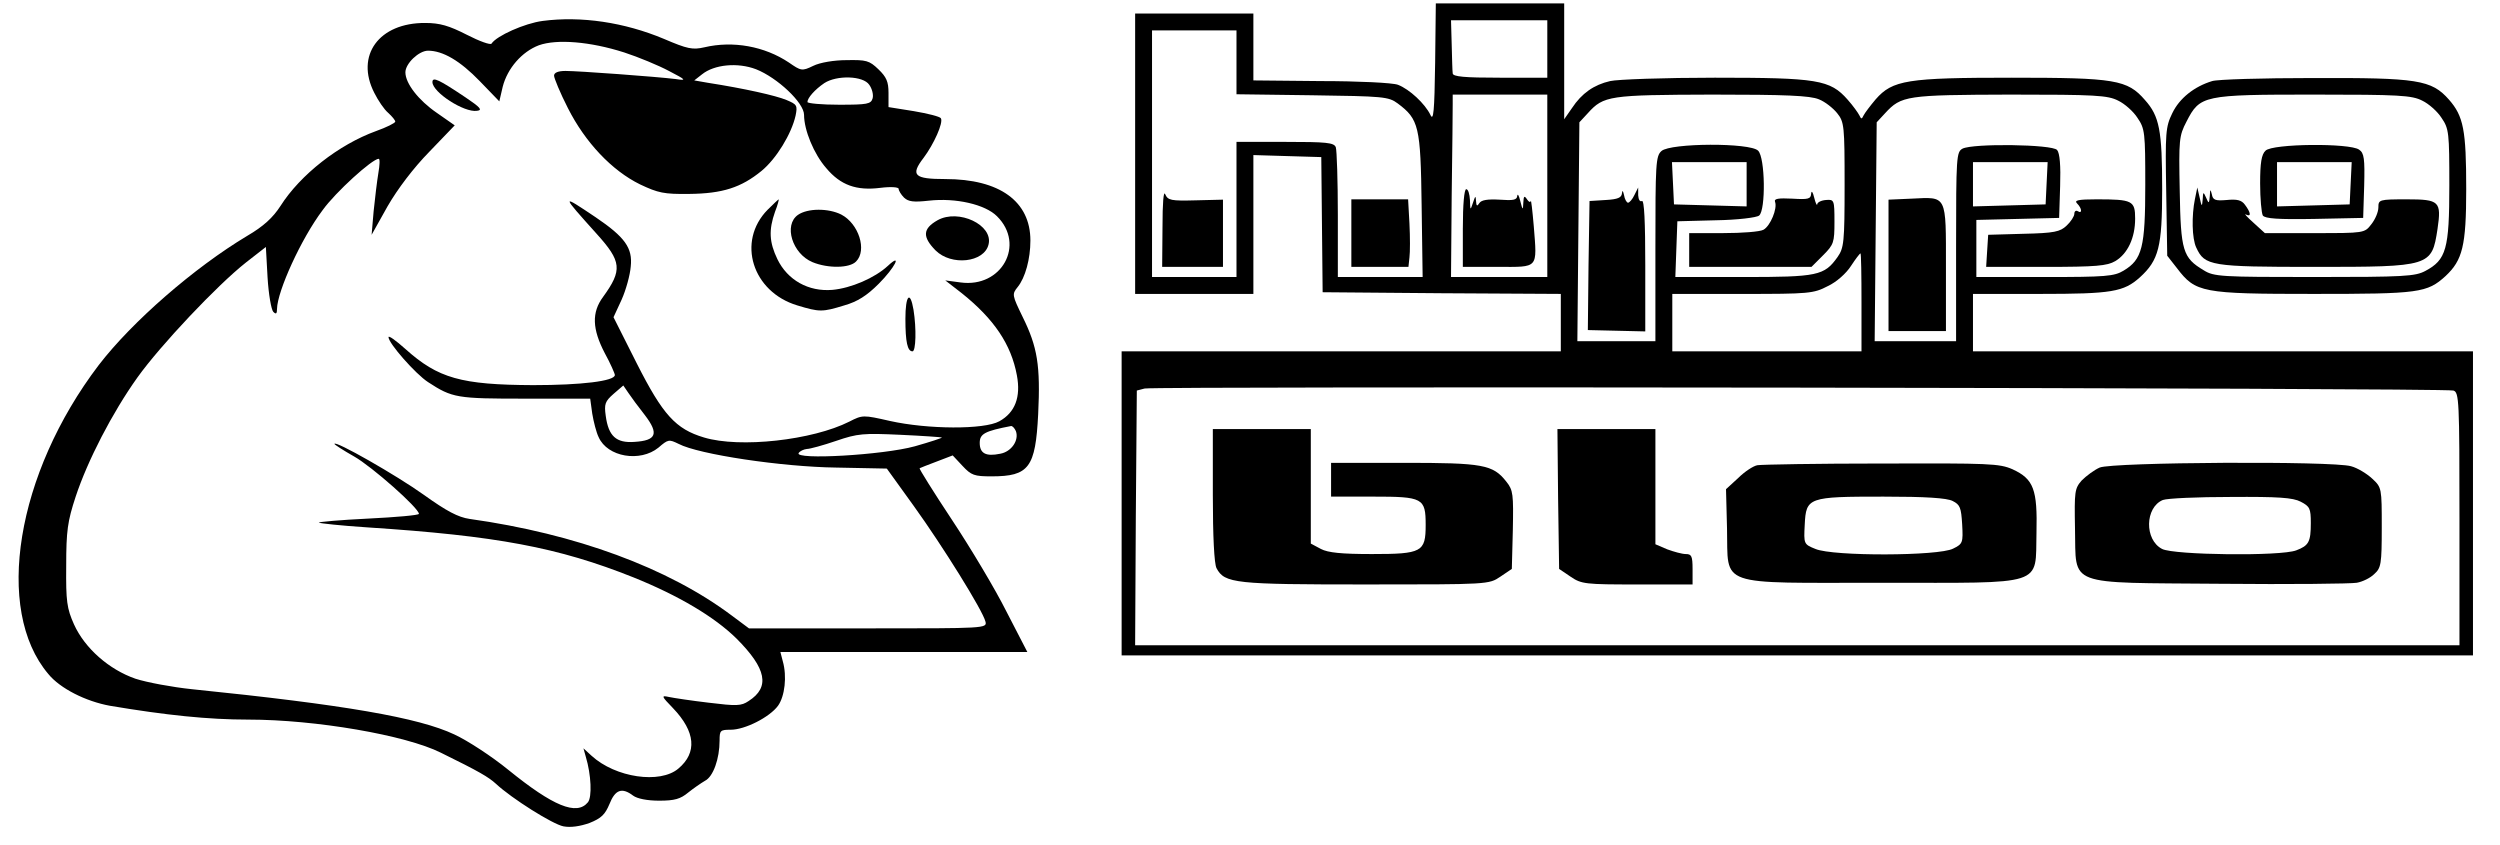
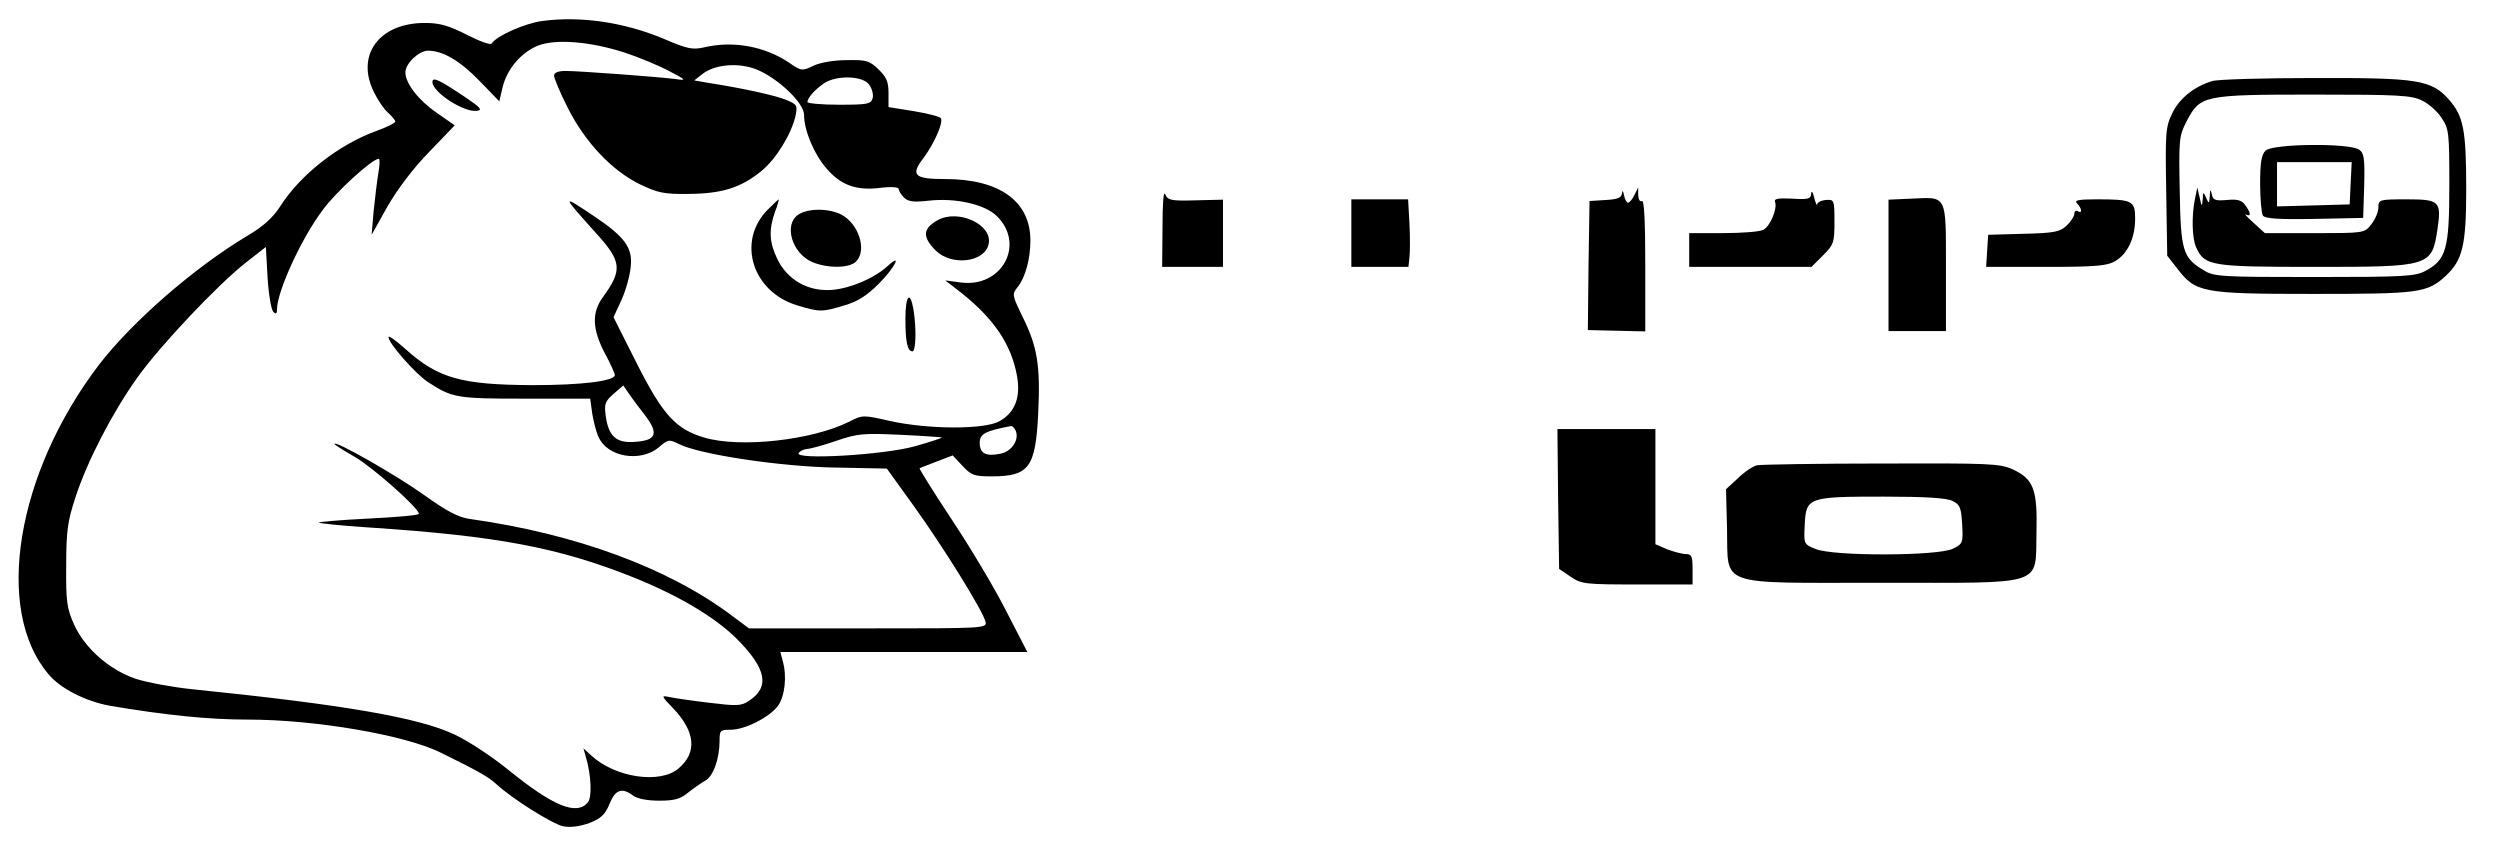
<svg xmlns="http://www.w3.org/2000/svg" version="1.0" width="740pt" height="250pt" viewBox="0 0 740 250" preserveAspectRatio="xMidYMid meet">
  <g transform="translate(0,250) scale(0.1,-0.1)" fill="#000000" stroke="none">
-     <path d="M4248 2313 c-2 -144 -5 -173 -14 -153 -16 33 -62 76 -96 89 -15 6 -118 11 -228 11 l-200 2 0 99 0 99 -175 0 -175 0 0 -415 0 -415 175 0 175 0 0 205 0 206 100 -3 101 -3 2 -200 2 -200 353 -3 352 -2 0 -85 0 -85 -650 0 -650 0 0 -450 0 -450 2000 0 2000 0 0 450 0 450 -740 0 -740 0 0 85 0 85 199 0 c212 0 247 6 295 49 56 51 66 90 66 261 0 174 -8 216 -51 264 -52 60 -88 66 -394 66 -310 0 -353 -7 -403 -64 -16 -19 -32 -40 -36 -48 -5 -11 -7 -11 -12 0 -4 8 -19 29 -35 47 -52 59 -89 65 -393 65 -149 0 -289 -5 -310 -10 -48 -11 -84 -36 -113 -80 l-23 -33 0 172 0 171 -190 0 -190 0 -2 -177z m332 42 l0 -85 -140 0 c-105 0 -140 3 -140 13 -1 6 -2 45 -3 85 l-2 72 143 0 142 0 0 -85z m-920 -39 l0 -95 224 -3 c210 -3 226 -4 253 -24 63 -47 68 -68 71 -301 l3 -213 -125 0 -126 0 0 184 c0 101 -3 191 -6 200 -5 14 -28 16 -150 16 l-144 0 0 -200 0 -200 -125 0 -125 0 0 365 0 365 125 0 125 0 0 -94z m920 -366 l0 -270 -142 0 -143 0 2 242 c2 134 3 255 3 271 l0 27 140 0 140 0 0 -270z m804 256 c18 -7 42 -26 54 -41 21 -26 22 -38 22 -212 0 -171 -2 -187 -21 -214 -39 -55 -59 -59 -279 -59 l-201 0 3 83 3 82 114 3 c64 1 121 8 128 14 20 16 18 172 -3 192 -23 24 -259 23 -286 -1 -17 -15 -18 -37 -18 -290 l0 -273 -115 0 -116 0 3 324 3 324 25 27 c47 52 63 54 368 55 218 0 290 -3 316 -14z m886 -4 c19 -9 45 -32 57 -51 22 -32 23 -44 23 -198 0 -185 -9 -221 -64 -254 -28 -17 -53 -19 -233 -19 l-203 0 0 85 0 84 123 3 122 3 3 94 c2 60 -1 98 -9 107 -14 17 -249 20 -280 4 -18 -10 -19 -24 -19 -290 l0 -280 -120 0 -121 0 3 324 3 324 25 27 c48 52 63 54 370 55 252 0 289 -2 320 -18z m-1100 -247 l0 -66 -107 3 -108 3 -3 63 -3 62 111 0 110 0 0 -65z m888 3 l-3 -63 -107 -3 -108 -3 0 66 0 65 110 0 111 0 -3 -62z m-548 -353 l0 -145 -280 0 -280 0 0 85 0 85 208 0 c196 0 210 1 252 23 26 12 55 38 69 60 13 20 26 37 28 37 2 0 3 -65 3 -145z m1752 -261 c17 -5 18 -30 18 -380 l0 -374 -1960 0 -1960 0 2 377 3 377 23 6 c31 7 3851 2 3874 -6z" />
    <path d="M3441 1828 l-1 -118 90 0 90 0 0 99 0 100 -81 -2 c-73 -2 -82 0 -90 18 -5 12 -8 -26 -8 -97z" />
    <path d="M4000 1810 l0 -100 84 0 85 0 3 28 c2 15 2 60 0 100 l-4 72 -84 0 -84 0 0 -100z" />
-     <path d="M4330 1825 l0 -115 104 0 c121 0 116 -7 106 120 -4 47 -8 81 -9 75 -1 -5 -6 -3 -11 5 -8 12 -10 10 -11 -10 -1 -23 -2 -23 -9 5 -4 17 -8 23 -9 15 -1 -12 -12 -14 -52 -11 -36 2 -54 -1 -60 -10 -7 -11 -9 -9 -10 6 -1 17 -2 16 -9 -5 -8 -24 -8 -23 -9 8 -1 17 -5 32 -11 32 -6 0 -10 -45 -10 -115z" />
    <path d="M4801 1928 c-1 -13 -12 -18 -48 -20 l-48 -3 -3 -191 -2 -191 85 -2 85 -2 0 196 c0 128 -3 194 -10 190 -6 -3 -10 4 -11 17 l0 23 -11 -22 c-6 -13 -15 -23 -19 -23 -4 0 -10 10 -12 23 -3 13 -5 15 -6 5z" />
    <path d="M5361 1927 c-1 -16 -8 -18 -56 -15 -41 2 -54 0 -51 -9 8 -20 -14 -72 -34 -83 -10 -6 -64 -10 -119 -10 l-101 0 0 -50 0 -50 181 0 181 0 34 34 c32 32 34 38 34 100 0 64 -1 66 -25 64 -14 -1 -26 -7 -26 -13 -1 -5 -5 4 -9 20 -4 17 -8 22 -9 12z" />
    <path d="M5658 1912 l-68 -3 0 -194 0 -195 85 0 85 0 0 188 c0 218 4 209 -102 204z" />
    <path d="M6148 1898 c15 -15 16 -32 2 -23 -5 3 -10 0 -10 -8 0 -7 -10 -23 -23 -35 -19 -18 -36 -22 -127 -24 l-105 -3 -3 -47 -3 -48 176 0 c149 0 182 3 206 17 37 22 59 69 59 126 0 53 -8 57 -114 57 -55 0 -67 -3 -58 -12z" />
-     <path d="M3590 1034 c0 -121 4 -203 11 -216 24 -45 55 -48 442 -48 363 0 364 0 398 23 l34 23 3 115 c2 106 1 118 -19 143 -40 51 -69 56 -304 56 l-215 0 0 -50 0 -50 124 0 c148 0 156 -4 156 -84 0 -80 -11 -86 -159 -86 -90 0 -130 4 -151 15 l-30 16 0 169 0 170 -145 0 -145 0 0 -196z" />
    <path d="M4612 1023 l3 -207 34 -23 c32 -22 44 -23 197 -23 l164 0 0 45 c0 39 -3 45 -20 45 -11 0 -36 7 -55 14 l-35 15 0 170 0 171 -145 0 -145 0 2 -207z" />
    <path d="M5202 1123 c-12 -2 -38 -19 -57 -38 l-36 -33 3 -117 c4 -174 -35 -160 458 -160 490 0 454 -12 458 148 3 128 -8 159 -71 188 -39 17 -68 18 -387 17 -190 0 -355 -3 -368 -5z m578 -106 c22 -11 25 -20 28 -69 3 -54 2 -58 -27 -72 -42 -22 -355 -23 -407 -1 -35 14 -35 15 -32 72 4 81 10 83 233 83 125 0 188 -4 205 -13z" />
-     <path d="M6215 1116 c-16 -7 -40 -25 -53 -38 -21 -24 -22 -32 -20 -143 4 -173 -31 -159 431 -163 205 -2 386 0 403 3 17 3 40 14 52 26 20 18 22 29 22 138 0 116 0 118 -28 144 -16 15 -44 32 -63 37 -55 16 -707 12 -744 -4z m595 -101 c27 -14 30 -20 30 -63 0 -56 -6 -67 -43 -81 -46 -18 -362 -14 -397 4 -53 27 -51 123 2 145 13 5 103 9 201 9 141 1 184 -2 207 -14z" />
    <path d="M1606 2438 c-53 -7 -136 -44 -151 -67 -3 -5 -36 7 -73 26 -53 27 -80 35 -123 35 -137 1 -208 -96 -151 -207 11 -22 29 -49 41 -59 12 -11 21 -22 21 -26 0 -4 -26 -17 -57 -28 -110 -40 -224 -129 -283 -222 -22 -34 -50 -60 -98 -88 -157 -94 -341 -254 -440 -383 -244 -321 -310 -724 -149 -914 35 -43 111 -81 182 -94 166 -28 292 -41 410 -41 199 0 466 -46 570 -98 114 -56 141 -72 163 -92 46 -43 168 -120 200 -126 21 -4 49 0 77 10 35 14 46 25 59 56 17 43 37 50 70 25 12 -9 42 -15 77 -15 46 0 63 5 86 24 15 12 38 28 50 35 24 12 43 65 43 119 0 30 2 32 33 32 42 0 115 37 140 71 20 28 27 87 14 132 l-7 27 365 0 366 0 -62 120 c-33 66 -106 188 -161 271 -55 83 -98 152 -96 153 2 1 24 10 51 20 l47 18 29 -31 c26 -28 35 -31 86 -31 111 0 130 26 138 184 7 144 -2 199 -46 288 -31 64 -32 67 -15 88 23 28 38 84 38 138 0 116 -91 182 -252 182 -92 0 -104 11 -64 63 30 40 59 104 51 117 -3 5 -39 14 -80 21 l-75 12 0 42 c0 33 -6 47 -30 70 -27 26 -36 28 -94 27 -37 0 -79 -7 -99 -17 -33 -16 -36 -15 -72 10 -72 48 -165 65 -250 45 -35 -8 -50 -5 -120 25 -117 49 -245 68 -359 53z m241 -93 c43 -14 103 -39 133 -55 52 -27 53 -29 20 -24 -56 7 -288 24 -326 24 -22 0 -34 -5 -34 -14 0 -7 18 -51 41 -96 51 -101 130 -185 214 -226 53 -25 70 -29 145 -28 99 1 154 19 214 68 44 36 89 110 101 164 6 30 4 33 -27 46 -31 13 -124 34 -233 51 l-40 7 23 18 c36 29 105 36 160 15 63 -25 142 -99 142 -135 0 -45 29 -116 66 -158 42 -50 89 -67 160 -58 32 4 54 2 54 -3 0 -5 7 -17 16 -26 13 -12 28 -14 73 -9 80 9 167 -11 202 -46 85 -84 14 -213 -108 -196 l-45 6 49 -38 c95 -76 146 -151 163 -243 12 -64 -5 -110 -52 -136 -45 -25 -212 -24 -324 1 -79 18 -81 18 -120 -2 -109 -55 -324 -79 -430 -47 -84 25 -122 67 -199 219 l-69 137 24 52 c13 29 25 73 27 98 6 55 -17 87 -104 146 -103 69 -103 69 3 -49 74 -82 77 -107 19 -187 -34 -46 -32 -95 5 -166 17 -31 30 -61 30 -65 0 -18 -99 -30 -242 -30 -213 1 -281 20 -378 107 -28 25 -50 41 -50 35 0 -18 80 -109 117 -133 72 -47 85 -49 287 -49 l193 0 6 -44 c4 -24 12 -56 19 -70 26 -59 123 -75 177 -31 29 25 31 25 60 11 59 -31 306 -68 466 -70 l150 -3 80 -111 c85 -118 204 -309 212 -342 5 -20 -1 -20 -347 -20 l-353 0 -51 38 c-188 141 -462 242 -776 286 -34 5 -68 23 -135 71 -81 58 -265 163 -265 151 0 -2 26 -19 58 -37 53 -30 192 -153 192 -170 0 -4 -68 -10 -150 -14 -83 -4 -149 -10 -146 -12 2 -2 66 -9 143 -14 383 -25 565 -59 788 -148 134 -54 240 -117 305 -181 89 -89 100 -144 36 -185 -22 -15 -36 -15 -118 -5 -51 6 -104 14 -118 17 -23 5 -23 3 12 -33 67 -70 72 -132 16 -179 -54 -46 -186 -27 -257 38 l-24 22 7 -25 c16 -53 19 -120 6 -135 -33 -40 -103 -11 -235 96 -49 40 -121 87 -160 105 -106 50 -325 88 -777 134 -58 6 -133 20 -167 31 -78 27 -150 90 -182 161 -21 47 -24 68 -23 173 0 104 4 132 28 205 35 106 108 248 183 353 68 95 236 273 321 340 l59 46 5 -90 c3 -50 11 -96 17 -102 8 -8 11 -6 11 9 1 52 71 207 135 292 38 53 147 152 166 152 4 0 3 -19 -1 -42 -4 -24 -10 -74 -14 -113 l-6 -70 47 84 c30 52 77 114 124 162 l75 78 -53 37 c-54 37 -93 87 -93 120 0 26 40 64 67 64 44 0 95 -30 153 -90 l58 -60 10 43 c14 55 57 104 107 123 53 19 152 11 252 -21z m726 -96 c8 -11 13 -29 10 -40 -5 -17 -15 -19 -99 -19 -52 0 -94 4 -94 8 0 12 22 37 50 56 37 24 115 22 133 -5z m-664 -978 c42 -55 34 -75 -31 -79 -54 -4 -77 17 -85 77 -5 35 -2 43 23 65 l29 25 15 -22 c8 -12 30 -42 49 -66z m1098 -47 c10 -27 -13 -61 -46 -67 -43 -9 -61 1 -61 32 0 27 15 35 93 50 4 0 10 -6 14 -15z m-219 -19 c2 -1 -34 -13 -80 -26 -94 -26 -357 -41 -344 -20 4 6 15 11 24 12 9 0 49 11 87 24 64 22 81 23 190 18 66 -3 121 -7 123 -8z" />
    <path d="M1280 2257 c0 -30 94 -91 132 -85 17 2 10 10 -33 39 -79 53 -99 63 -99 46z" />
    <path d="M2272 1879 c-92 -94 -45 -243 88 -283 66 -20 74 -20 139 0 39 11 67 29 102 64 48 48 71 94 27 53 -39 -36 -109 -66 -164 -71 -71 -6 -133 29 -163 91 -24 50 -26 86 -7 140 8 20 12 37 11 37 -1 0 -16 -14 -33 -31z" />
    <path d="M2362 1864 c-43 -30 -17 -115 43 -140 46 -19 110 -18 129 2 33 33 8 112 -44 139 -38 19 -99 19 -128 -1z" />
    <path d="M2775 1848 c-44 -25 -45 -49 -6 -89 47 -47 144 -36 157 17 15 58 -89 107 -151 72z" />
    <path d="M2680 1556 c0 -68 6 -96 21 -96 10 0 12 67 3 123 -10 59 -24 43 -24 -27z" />
    <path d="M6548 2260 c-53 -16 -97 -51 -118 -95 -20 -41 -21 -57 -18 -233 l3 -189 29 -37 c55 -72 73 -76 404 -76 313 0 336 3 391 53 50 47 61 89 61 257 0 175 -8 216 -51 265 -52 59 -93 65 -403 64 -149 0 -283 -4 -298 -9z m622 -58 c19 -9 45 -32 57 -51 22 -32 23 -44 23 -200 0 -188 -9 -220 -71 -253 -30 -16 -62 -18 -329 -18 -275 0 -297 1 -327 20 -62 37 -68 57 -71 235 -3 151 -2 163 20 205 40 78 49 80 378 80 251 0 289 -2 320 -18z" />
    <path d="M6706 2054 c-12 -11 -16 -36 -16 -97 0 -45 4 -88 8 -95 7 -9 44 -12 153 -10 l144 3 3 95 c2 80 0 97 -15 107 -27 20 -257 18 -277 -3z m252 -96 l-3 -63 -107 -3 -108 -3 0 66 0 65 110 0 111 0 -3 -62z" />
    <path d="M6497 1911 c-10 -49 -9 -117 4 -144 25 -54 43 -57 349 -57 345 0 348 1 365 112 12 82 6 88 -91 88 -82 0 -84 -1 -84 -24 0 -13 -9 -35 -21 -50 -20 -26 -21 -26 -168 -26 l-147 0 -34 31 c-19 17 -29 28 -22 24 16 -8 15 5 -3 29 -10 14 -24 17 -54 14 -34 -3 -41 0 -44 17 -4 16 -5 16 -6 -5 -2 -23 -3 -24 -11 -5 -8 18 -9 18 -10 -5 -2 -23 -3 -23 -9 5 l-7 30 -7 -34z" />
  </g>
</svg>